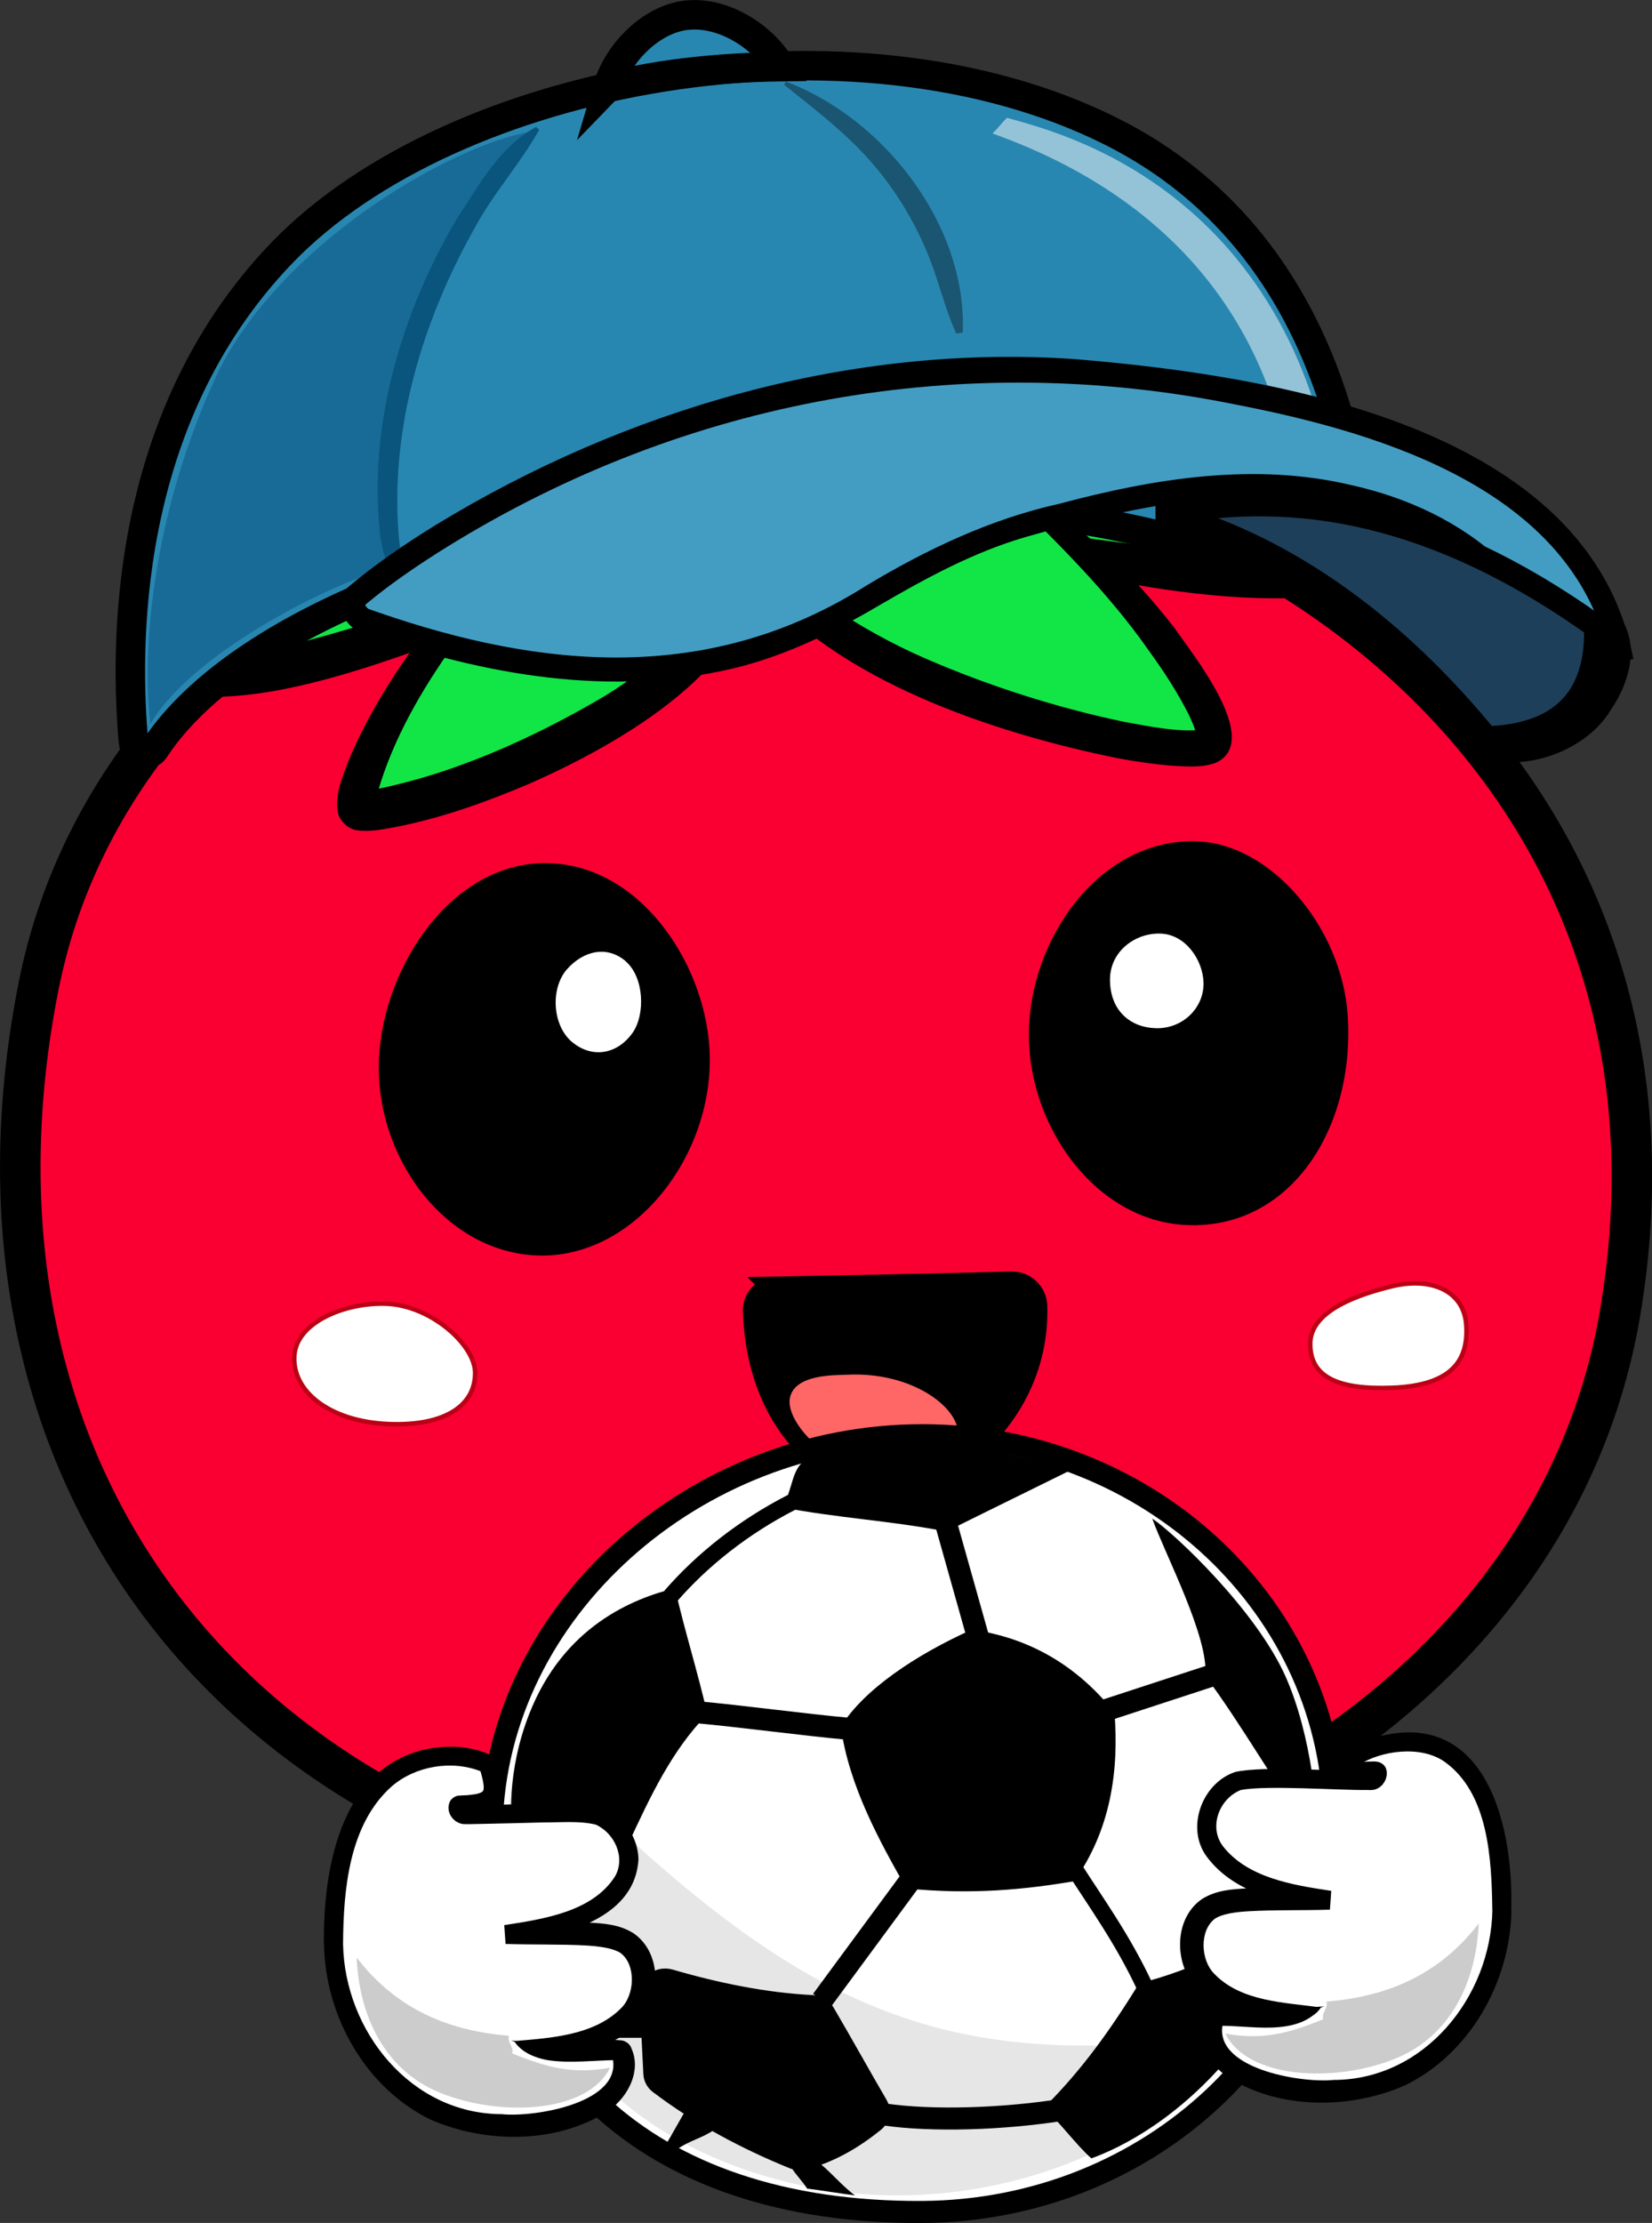
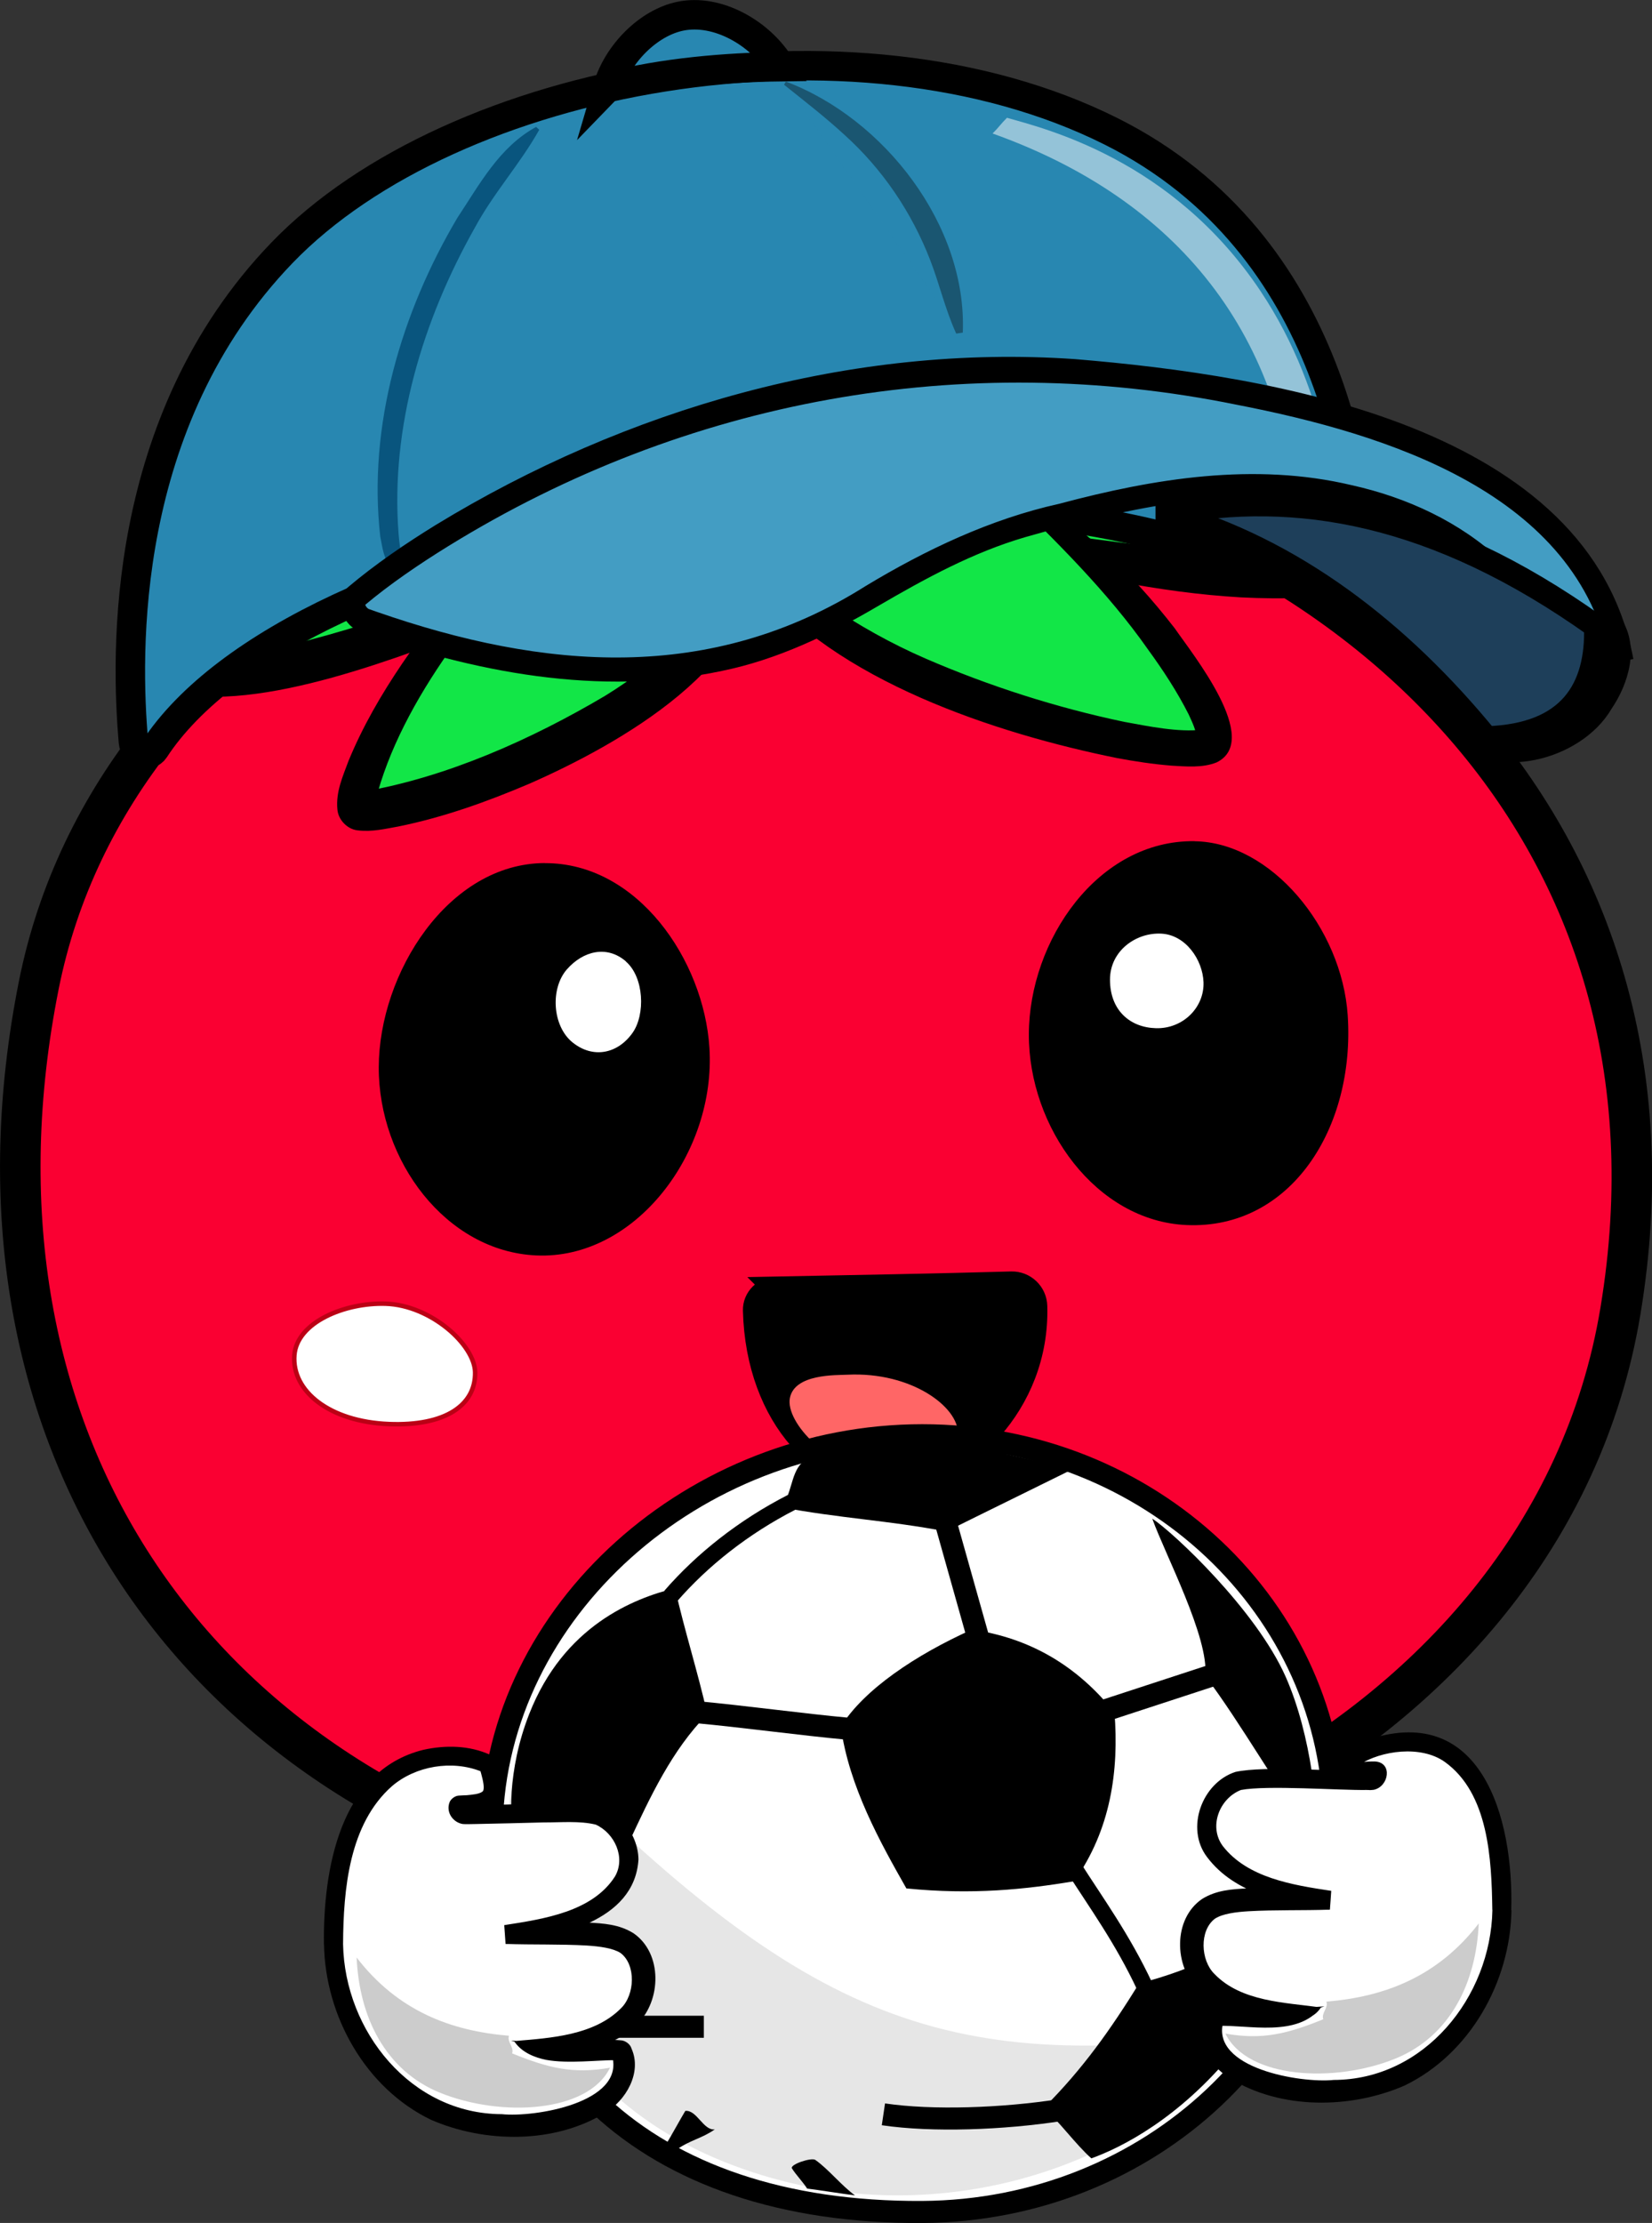
<svg xmlns="http://www.w3.org/2000/svg" id="Layer_2" data-name="Layer 2" viewBox="0 0 198.54 267.07">
  <rect x="0" y="0" width="198.54" height="267.07" fill="#333333" stroke="none" />
  <defs>
    <style>
      .cls-1, .cls-2, .cls-3, .cls-4, .cls-5, .cls-6, .cls-7, .cls-8, .cls-9 {
        stroke-miterlimit: 10;
      }

      .cls-1, .cls-2, .cls-3, .cls-4, .cls-5, .cls-7, .cls-8, .cls-9 {
        stroke: #000;
      }

      .cls-1, .cls-10, .cls-11, .cls-6 {
        fill: #fff;
      }

      .cls-1, .cls-5, .cls-7 {
        stroke-width: 2.65px;
      }

      .cls-2 {
        stroke-width: 2.95px;
      }

      .cls-3 {
        stroke-width: 3.54px;
      }

      .cls-3, .cls-12 {
        fill: #2887b1;
      }

      .cls-4 {
        stroke-width: 1.99px;
      }

      .cls-4, .cls-7, .cls-8 {
        fill: #1e3f5a;
      }

      .cls-11 {
        opacity: .5;
      }

      .cls-13 {
        fill: #196b97;
      }

      .cls-14 {
        fill: #f66;
      }

      .cls-6 {
        stroke: #bb0015;
        stroke-width: .54px;
      }

      .cls-15 {
        opacity: .36;
      }

      .cls-16 {
        fill: #bb0015;
        opacity: 0;
      }

      .cls-17 {
        fill: #ccc;
      }

      .cls-18 {
        fill: #09557e;
      }

      .cls-8 {
        stroke-width: 2.84px;
      }

      .cls-19 {
        fill: #12e647;
      }

      .cls-20 {
        fill: #439dc3;
      }

      .cls-9 {
        fill: #fa0032;
        stroke-width: 4.87px;
      }

      .cls-21 {
        fill: #e6e6e6;
      }
    </style>
  </defs>
  <g id="Layer_1-2" data-name="Layer 1">
    <g id="results">
      <g id="themes">
        <g id="sport_theme">
          <g>
            <path class="cls-9" d="M116.08,54.69C66.58,46.23,13.67,73.03,4.65,118.42c-10.5,52.81,17.08,95.51,67.92,107.84,50.17,12.17,113.32-15.56,122.17-68.71,9.66-58.01-33.08-95.06-78.66-102.85Z" />
            <path class="cls-16" d="M65.88,69.71c-14.1.37-19.25,3.69-31.33,13.36,0,0-20.45,16.38-23.9,44.71-3.71,30.54,29.13,84.54,65.77,97.35-4.1-.6-15.28-3.67-23.86-7.89-15.15-7.31-29.32-17.36-40.28-38.96-2.48-4.89-8.92-23.51-7.6-44.96,2.95-47.98,38.97-61.96,44.4-65.25,5.14.6,12.46-.22,18.74-.93-.89.94-1.06,1.64-1.95,2.57Z" />
          </g>
          <g id="cheeks">
            <path class="cls-6" d="M35.38,162.82c.3-3.99,6.11-6.34,10.96-6.19,5.44.17,10.7,4.93,10.76,8.24.07,3.97-3.61,6.49-10.37,6.22-7.15-.29-11.68-3.96-11.35-8.27Z" />
-             <path class="cls-6" d="M176.21,159.1c-.3-3.99-4.18-5.71-8.9-4.57-5.71,1.38-9.78,3.53-9.84,6.83-.07,3.97,3.13,5.64,9.9,5.37,7.15-.29,9.17-3.33,8.84-7.64Z" />
          </g>
          <g id="eyes">
            <g>
              <g>
                <path d="M65.48,103.69c-11.63.04-19.93,13.26-19.96,24.53-.03,11.22,8.07,22.12,18.92,22.61,11.87.54,21.62-12.3,20.82-24.94-.67-10.55-8.64-22.23-19.78-22.19Z" />
                <path class="cls-10" d="M75.22,115.5c-2.3-1.98-5.15-1.24-7.08.95-2.02,2.29-1.78,6.8.66,8.78,2.5,2.02,5.46,1.35,7.22-1.14,1.56-2.2,1.39-6.69-.81-8.58Z" />
              </g>
              <g>
                <path d="M143.57,101.06c-11.63-.15-19.89,11.93-19.92,23.2-.03,11.22,8.11,22.45,18.96,22.92,12.51.54,20.26-11.66,19.36-25.19-.7-10.54-9.26-20.8-18.4-20.92Z" />
                <path class="cls-10" d="M139.59,112.17c-3.03-.17-6.19,2.04-6.19,5.53,0,3.67,2.39,5.75,5.53,5.83,3.22.09,5.82-2.48,5.71-5.53-.1-2.7-2.15-5.67-5.05-5.83Z" />
              </g>
            </g>
          </g>
          <g id="mouth">
            <path class="cls-2" d="M93.31,154.84c9.83-.19,18.62-.34,28.24-.61,1.53-.04,2.8,1.17,2.84,2.7.34,11.84-8.97,20.28-16.63,20.94-8.47.73-16.67-7.48-17-20.43-.04-1.41,1.14-2.57,2.55-2.6Z" />
            <path class="cls-14" d="M105.89,176.88c-6.2-.26-11.53-6-10.96-8.92s5.54-2.73,6.93-2.8c7.7-.37,13.37,3.9,13.27,7.11-.07,2.47-5.25,4.77-9.24,4.61Z" />
          </g>
          <g>
            <path class="cls-1" d="M59.1,219.28c-.61,27.81,18.19,46.66,51.74,46.47,27.35-.16,49.52-20.89,49.52-46.66s-22.17-46.66-49.52-46.66-51.18,21.09-51.74,46.85Z" />
            <path class="cls-21" d="M62.81,208.4c33.34,34.16,50.24,40.94,86.64,35.86-11.37,15.8-37.2,24.98-61.29,15.91-26.36-9.92-30.31-34.96-25.35-51.77Z" />
            <g>
              <path d="M116.81,195.78c-6.74,3.03-12.99,7.2-15.76,11.67.99,7.19,4.73,13.88,7.88,19.43,7.95.79,14.25.12,20.16-.86,4.41-6.18,5.4-13.31,4.85-20.28-4.52-5.65-10.21-8.96-17.13-9.95Z" />
              <path class="cls-7" d="M113.78,183.35c1.31,4.67,2.63,9.33,3.94,14" />
              <path class="cls-7" d="M145.91,201.21c-4.95,1.62-9.9,3.24-14.86,4.86" />
              <path class="cls-7" d="M101.88,207.69c-5.22-.47-12.9-1.51-18.11-1.98" />
-               <path class="cls-7" d="M98.79,240.32c3.6-4.89,7.21-9.78,10.81-14.67" />
              <path class="cls-4" d="M137.6,238.7c-2.7-5.78-5.87-10.1-8.59-14.38" />
              <path class="cls-4" d="M80.59,191.77c3.79-4.36,8.72-8.29,14.55-11.28" />
              <path d="M81.12,190.81c1.18,5.21,2.71,9.94,3.89,15.14-4.23,4.26-6.89,9.95-9.45,15.47-4.4,0-9.37.05-13.77.05-.5-2.68-.88-8.69,1.82-15.57,4.15-10.56,12.52-13.86,17.51-15.09Z" />
-               <path d="M76.84,239.57c.16,3.21.32,6.42.48,9.63.04.83.45,1.61,1.13,2.13,5.06,3.84,10.75,6.86,16.46,9.17.67.27,1.42.3,2.12.11,3.48-.95,6.34-2.72,8.82-4.71,1.12-.9,1.39-2.43.68-3.65-2.16-3.7-4.17-7.35-6.35-11.06-.51-.87-1.47-1.45-2.53-1.5-5.5-.27-11.26-1.44-16.77-3.05-2.07-.61-4.14.9-4.04,2.94Z" />
              <path d="M97,262.94c-.44-.72-1.38-1.7-1.82-2.42-.29-.47,2.34-1.35,2.81-1.02,1.57,1.1,3.2,3.15,4.77,4.26-1.39-.17-4.37-.65-5.76-.82Z" />
              <path d="M82.36,253.61c-.44.72-1.84,3.26-2.29,3.97-.29.47.88.95,1.34.62,1.57-1.1,2.92-1.27,4.5-2.37-1.39.17-2.17-2.39-3.56-2.22Z" />
              <path class="cls-5" d="M127.39,253.52c-6.87,1.06-15.34,1.37-21.22.5" />
              <path d="M131.16,259.31c-1.83-1.62-3.88-4.45-5.71-6.07,4.74-4.73,8.05-9.46,11.46-14.96,6.2-1.5,13.41-4.96,20.28-9.53-.61,3.54-3.18,10.72-8.93,17.75-6.59,8.06-13.53,11.53-17.1,12.81Z" />
              <path d="M113.75,183.99c4.6-2.29,10.02-4.93,14.62-7.21-2.12-1-5.45-1.59-8.32-2.29-10.23-2.47-19.12-.25-23.72,1.29-1.34,1.38-1.16,3.9-2.5,5.29,7.15,1.36,12.78,1.57,19.93,2.93Z" />
              <path d="M144.85,201.35c4.31,5.71,8.98,14.02,13.29,19.74.37-2.94-.47-12.55-3.64-19.67-3.56-8-13.45-17.29-16.02-18.97,1.54,4.3,6.85,14.31,6.37,18.9Z" />
              <path class="cls-7" d="M68.55,221.24v10.52" />
              <path class="cls-7" d="M84.59,243.5h-11.17" />
              <path d="M69.71,231.61c1.22,5.14,2.75,9.31,5.25,11.84-.86.75-1.91,3.33-2.88,4.43-.75.86-2.56-1.12-3.18-2.07-2.15-3.27-4.51-6.2-5.91-11.64,1.33-.08,3.31-1.57,4.62-2.92.51-.52,1.93-.34,2.1.36Z" />
            </g>
          </g>
          <g id="right_hand">
            <g>
              <path class="cls-10" d="M180.5,229.48c-.05,8.51-5.86,19.02-15.96,21.17-10.95,2.34-20.96-2.53-18.65-8.29.29-.73,8.96,1.19,12.83-1.22-1.82,1.8-16.63.41-15.39-8.28.76-5.3,4.68-4.75,16.52-4.55-18.06-2.2-16.51-11.5-11.54-14.16,1.57-.84,6.63-.37,16.46-.24.6,0,1.1-1.14.5-1.15-4.36-.07-3.94,2.07-2.91-1.34.33-1.07,18.31-9.93,18.14,18.05Z" />
              <path d="M181.65,229.48c-.14,8.61-4.97,17.27-12.84,21.08-6.47,2.82-14.87,2.93-21.01-.87-2.4-1.45-4.4-4.76-3.11-7.67.16-.58.77-.94,1.17-.99,1.73-.19,3.33.14,4.9.16,2.9.05,5.46.08,8.41-.14,0,0-.43.14-.43.14-2.38,3.79-12.28.75-14.76-2.15-2.88-2.81-3.03-8.48.48-10.89,1.74-1.08,3.57-1.17,5.45-1.28,3.37-.1,6.62.14,9.94.32,0,0-.16,2.26-.16,2.26-5.17-.77-11.22-1.79-14.64-6.36-2.6-3.44-.6-8.9,3.43-10.21,3.56-.77,12.02-.04,15.75-.11,0,0,.32,0,.32,0,.07,0,.33-.01.08.02-.25.06-.22.13-.23.11,0,.06-.08.11.03.46.06.27.56.61.79.56-1.09-.02-2.14.13-3.1.53-.12.02-.08.06-.48.07-.52.04-1.17-.58-1.13-1.13,0-.06,0-.12,0-.17.07-.4.09-.36.12-.46.2-.46.39-.95.54-1.43.05-.2.19-.54.28-.63.71-.81,1.52-1.09,2.42-1.51,14.14-5.09,18.08,9.2,17.75,20.31h0ZM179.35,229.47c-.09-6.12-.44-14.03-5.74-17.81-2.85-2-7.59-1.36-10.28.37,0,0,.1-.14.12-.24-.14.46-.34,1.03-.54,1.51,0,0-.12.28-.12.28,0,0-.02.13.03-.16.09-.57-.51-1.22-1.05-1.2-.34.01-.25.03-.32.04,1.17-.48,2.61-.66,3.83-.63,2.11.14,1.64,3.02-.18,3.4-.62.07-.46.01-.88.02-3.35.05-11.92-.59-15.08,0-2.58,1.01-3.92,4.4-2.18,6.74,2.97,3.82,8.37,4.68,13.03,5.38,0,0-.15,2.26-.16,2.26-3.29.11-6.61.01-9.76.19-1.54.09-3.14.3-4.05.89-1.9,1.42-1.74,5.02-.06,6.65,3.22,3.35,8.53,3.42,12.79,4.02-2.81,3.64-8.81,2.06-12.27,2.22.05-.03.22-.06.44-.36.05-.06.13-.23.12-.22v.02s-.02.05-.02.05c-1.56,5.6,9.31,7.41,13.26,7,10.91-.02,18.88-9.96,19.08-20.42h0Z" />
            </g>
            <path class="cls-17" d="M177.72,231.07c-.31,7.14-3.43,13.58-10.03,16.26-7.32,2.97-17.78,2.41-20.42-3.01,4.48.8,7.51,0,11.76-1.72-.25-.78.63-1.34.38-2.12,6.99-.58,13.36-2.97,18.32-9.41Z" />
          </g>
          <g id="right_hand-2" data-name="right_hand">
            <g>
              <path class="cls-10" d="M40.08,233.58c.05,8.51,5.86,19.02,15.96,21.17,10.95,2.34,20.96-2.53,18.65-8.29-.29-.73-8.96,1.19-12.83-1.22,1.82,1.8,16.63.41,15.39-8.28-.76-5.3-4.68-4.75-16.52-4.55,18.06-2.2,16.51-11.5,11.54-14.16-1.57-.84-6.63-.37-16.46-.24-.6,0-1.1-1.14-.5-1.15,4.36-.07,4.47-1.33,3.43-4.74-.33-1.07-18.83-6.54-18.67,21.44Z" />
              <path d="M41.23,233.58c.2,10.46,8.16,20.4,19.08,20.42,3.96.41,14.8-1.38,13.26-7,0-.02-.01-.05-.02-.07,0-.01.07.16.12.22.23.3.39.33.44.36-2.22-.02-5.8.45-8.46-.03-1.39-.28-2.93-.89-3.81-2.18,0,0,.07-.09.07-.09,4.33-.36,9.51-.69,12.72-3.93,1.68-1.62,1.83-5.24-.06-6.65-.91-.58-2.51-.79-4.05-.89-3.16-.18-6.48-.08-9.76-.19,0,0-.16-2.26-.16-2.26,4.78-.74,10.6-1.61,13.31-5.85,1.31-2.27-.04-5.2-2.32-6.23-1.95-.47-4.14-.25-6.26-.26-1.78.05-6.34.16-8.06.19-.22,0-1.46.04-1.67,0-1.15-.19-2.05-1.41-1.56-2.64.17-.4.66-.74,1.07-.77.22-.02.76-.04,1-.05.59-.06,1.49-.12,1.88-.44.08-.08.11-.11.14-.39.04-.58-.24-1.57-.48-2.38-.01-.05.02.07.05.13.06.12.13.2.19.26.06.04-.01,0-.06-.03-3.51-1.41-7.88-.67-10.72,1.76-5.15,4.55-5.84,12.37-5.88,18.97h0ZM38.93,233.59c-.1-8.79,1.83-20.86,11.94-23.36,2.66-.59,5.53-.55,8.04.6.19.09.52.31.71.55.16.19.23.44.28.61,1.2,3.48.49,5.83-3.62,6-.1,0-.8.04-.89.04-.08,0,.01,0,.05,0,.25-.02.57-.26.68-.5.12-.24.08-.47.06-.52,0,0-.03-.03-.1-.07-.05-.03-.09-.03-.17-.05-.02,0-.11,0-.07,0h.08s1.34-.02,1.34-.02c4.27,0,9.26-.41,13.56-.11,3.24.21,5.88,3.45,5.91,6.65-.47,7.54-9.94,9.3-15.83,10.15,0,0-.16-2.26-.16-2.26,3.33-.18,6.58-.42,9.94-.32,1.88.11,3.7.2,5.45,1.28,3.51,2.41,3.36,8.07.48,10.89-2.49,2.92-12.35,5.95-14.76,2.15,0,0-.43-.14-.43-.14,2.95.22,5.51.19,8.41.14,1.57-.02,3.17-.35,4.9-.16.41.06,1.01.41,1.17.99,1.29,2.9-.71,6.23-3.11,7.67-6.14,3.8-14.54,3.69-21.01.87-7.87-3.81-12.7-12.47-12.84-21.08h0Z" />
            </g>
            <path class="cls-17" d="M42.86,235.17c.31,7.14,3.43,13.58,10.03,16.26,7.32,2.97,17.78,2.41,20.42-3.01-4.48.8-7.51,0-11.76-1.72.25-.78-.63-1.34-.38-2.12-6.99-.58-13.36-2.97-18.32-9.41Z" />
          </g>
          <g>
            <g id="lower">
              <path class="cls-19" d="M19.4,80.21c-.07-.03-.19-.02-.17-.07,2.36-8.42,37.4-27.06,71.06-29.03,47.4-2.77,77.82,11.7,76.41,16.15-.02.06-.09.09-.17.12-17.69,7.3-59.77-8.21-75.71-4.92-16.05,1.51-58.4,23.93-71.42,17.75Z" />
              <path d="M18.35,82.41c.3.14.42.15.49.17.06.01.07.01-.02,0-.17-.11-.11.16-1.17-.56-1.52-1.99-.45-3.22-.75-2.57l.12-.32s.25-.64.25-.64c3.98-7.58,16.81-13.72,24.39-17.33,13.71-6.13,28.27-10.39,43.22-12.02,19.89-1.79,40.06-.7,59.47,4.17,5.56,1.5,26.19,7.19,24.73,14.48,0,.26-.42,1.06-.7,1.26-.79.68-1.1.61-1.84.93-.5.19-1.44.5-1.95.62-5.24,1.38-10.4,1.41-15.45,1.17-10-.58-19.69-2.77-29.33-5.15-9.46-2.12-19.18-5.29-28.94-3.83-6.14.73-11.93,3.24-17.57,5.69-4.97,2.26-12.07,5.47-17.11,7.41-9.76,3.59-27.91,10.75-37.83,6.53h0ZM20.44,78.01c2.32.97,5.25.92,7.86.63,5.91-.7,11.81-2.5,17.54-4.28,8.84-2.8,17.67-5.76,26.68-8.07,8.46-2.14,16.91-4.8,25.66-4.66,7.42.16,14.82,1.03,22.18,1.81,12.24,1.21,24.07,3.56,36.17,3.37,3.18-.14,6.18-.57,9.07-1.67-.04.04-.18.02-.65.44-.2.13-.58.83-.59.97-.1.2-.07.6-.02.73.09.16-.14-.23-.45-.5-.31-.3-.71-.63-1.14-.94-19.63-11.98-54.69-14.01-77.37-11.86-14.4,1.57-28.52,5.71-41.73,11.62-7.55,3.64-15.71,7.42-21.26,13.77-.36.45-.63.92-.82,1.43-.32.68.72-.5-.76-2.47-1.03-.7-.94-.42-1.07-.52-.05,0,0,0,.09.02.11.03.27.05.6.2h0Z" />
            </g>
            <g id="upper">
              <path class="cls-19" d="M67.53,61.98c-17.51,12.7-26.14,33.69-24.52,35.31,1.63,1.63,43.85-10.09,46.85-31.01,13.71,18.28,53.65,25.78,55.81,23.11,1.91-2.36-8.43-17.68-24.75-30.16" />
              <path d="M67.61,62.09c-9.4,9.79-19.42,21.86-22.52,34.24-.13-.49-.64-.97-1.12-1.15-.13-.05-.17-.06-.27-.08,10.06-1.75,20.19-6.28,29-11.49,7.01-4.3,12.74-9.99,16.21-17.46,0,0,0-1.94,0-1.94,6.65,6.1,14.04,11.32,22.37,14.93,7.63,3.3,15.67,5.87,23.8,7.58,3.06.56,6.47,1.27,9.41.95-.04.03-.17.05-.45.36-.31.4-.24.59-.25.57-.02-.82-.48-1.78-.93-2.76-1.38-2.73-3.07-5.31-4.89-7.81-4.8-6.85-11-12.97-17.01-18.81,4.62,1,8.14,3.7,11.34,6.62,3.26,2.9,6.17,6.16,8.87,9.63,2.15,3.13,10.52,13.46,5.04,16.13-1.74.69-3.71.48-5.39.39-2.25-.18-4.41-.51-6.56-.91-14.51-2.94-34.02-9.3-43.4-21.34-.63-.93-1.26-1.85-1.75-2.86,0,0,1.72-.44,1.72-.44,1.07,13.32-16.74,23.11-27.17,27.7-5.09,2.17-10.33,4.05-15.8,5.16-1.55.27-3.09.67-4.89.46-1.23-.13-2.32-1.27-2.42-2.5-.21-2.14.66-4,1.33-5.83,1.74-4.22,3.97-8.03,6.45-11.7,4.91-7.26,11.21-13.89,19.13-17.83,0,0,.17.23.17.23h0Z" />
            </g>
          </g>
          <g id="hat">
            <g>
              <path class="cls-3" d="M18.57,90.01c-.7,1.07-2.42.44-2.53-.84-.92-10.52-1.71-38.5,17.85-58.8C54.46,9.03,102.44.22,133.53,15.78c27.32,13.67,29.94,43.77,30.62,54.35.09,1.45-1.4,2.47-2.72,1.85-51.12-23.97-126.18-7.48-142.86,18.03Z" />
-               <path class="cls-13" d="M63.76,15.83c-15.42,15.84-18.85,33.11-16.58,52.42-4.88.68-23.6,9.44-29.09,18.7-.88-6.33-.61-23.1,7.66-41.25,7.43-16.31,28.71-28.37,38.01-29.87Z" />
              <path class="cls-18" d="M64.81,15.59c-2.34,4.16-5.5,7.6-7.75,11.78-6.25,11.08-10.15,23.96-9.16,36.75.08,1,.21,2.24.56,3.1,0,0-1.33,1.23-1.33,1.23-1.06-1.38-1.13-2.5-1.43-3.98-1.51-13.3,2.53-26.93,9.28-38.32,2.67-4.02,5.03-8.49,9.45-10.9,0,0,.39.35.39.35h0Z" />
              <path class="cls-3" d="M73.07,10.45c6.62-1.73,14.2-2.35,20.76-2.44-2.45-4.05-7.62-6.99-12.08-6.06-3.89.81-7.54,4.58-8.69,8.51Z" />
              <g class="cls-15">
                <path class="cls-12" d="M94.35,9.99c12.6,7.06,18.91,16.68,20.97,30.03" />
                <path d="M94.45,9.8c11.81,4.45,21.78,17.27,21.26,30.16,0,0-.79.12-.79.12-1.35-2.97-2.01-5.96-3.13-8.84-2.23-5.75-5.72-10.91-10.31-15.05-2.28-2.1-4.75-4.01-7.25-6.01,0,0,.21-.38.21-.38h0Z" />
              </g>
              <path class="cls-11" d="M160.92,66.65c-.04-5.12-1.04-19.15-9.45-31.71-10.62-15.86-25.98-19.5-30.45-20.79-.77.77-.96,1.12-1.73,1.89,22.01,7.85,35.55,24.06,36.65,48.51,2.1.91,2.89,1.19,4.99,2.1Z" />
            </g>
            <g>
              <g>
                <path class="cls-20" d="M194.92,79.42c-3.94-23.26-33.83-32.17-64.08-34.76-43.22-3.69-78.54,18.77-88.07,26.93-.98.84-.16,2.59,1.05,3.03,9.25,3.34,24.38,7.35,38.45,5.39,19.11-2.66,24.62-12.61,42.58-17.36,14.72-3.89,34.38-9.24,55.44,5.01" />
                <path d="M193.52,79.66c-3.83-20.43-26.95-27.55-44.87-31.03-32.88-6.7-66.19-.65-94.75,16.97-3.5,2.16-7.06,4.58-10.11,7.15,0-.02.04-.04.05-.07.04-.05.03-.11.04-.11,0,0,.02.15.11.29.09.14.23.26.31.3.07.03.81.29.99.35,20.1,6.99,40.15,8.65,58.79-3.13,7.17-4.32,14.97-8.03,23.21-9.85,11.4-3.05,23.46-5.02,35.15-2.24,6.63,1.47,13.06,4.42,18.02,9.1,0,0-.67.99-.67.99-5.7-3.25-11.64-5.98-17.96-7.41-12.86-3.05-26.11.01-38.6,3.56-6.33,1.85-12.04,4.98-17.75,8.31-5.79,3.4-12.08,6.42-18.74,7.77-14.67,3.12-29.88.16-43.76-4.84-1.89-.9-2.89-3.74-1.11-5.26,3.28-2.76,6.84-5.18,10.47-7.42,22.91-13.98,49.97-21.82,76.9-19.94,23.66,1.96,61.87,8,67.06,36.03,0,0-2.8.47-2.8.47h0Z" />
              </g>
              <path d="M177.53,90.17c4.74-1.98,10.93-1.77,13.69-6.42,1.27-2.35,1.68-5.07,1.19-7.64-.05-.27-.09-.41-.19-.87l2.67-.82c2.15,3.35.83,7.74-1.23,10.76-1.89,3.23-5.57,5.38-9.1,6.1-2.33.48-4.91.49-7.05-.93l.02-.18h0Z" />
              <path class="cls-8" d="M140.29,61.7c15.05,4.28,27.85,14.13,38.36,26.97,10.11-.31,13.37-6,13.14-13.43-19.31-13.77-36.07-16.52-51.5-13.55Z" />
            </g>
          </g>
        </g>
      </g>
    </g>
  </g>
</svg>